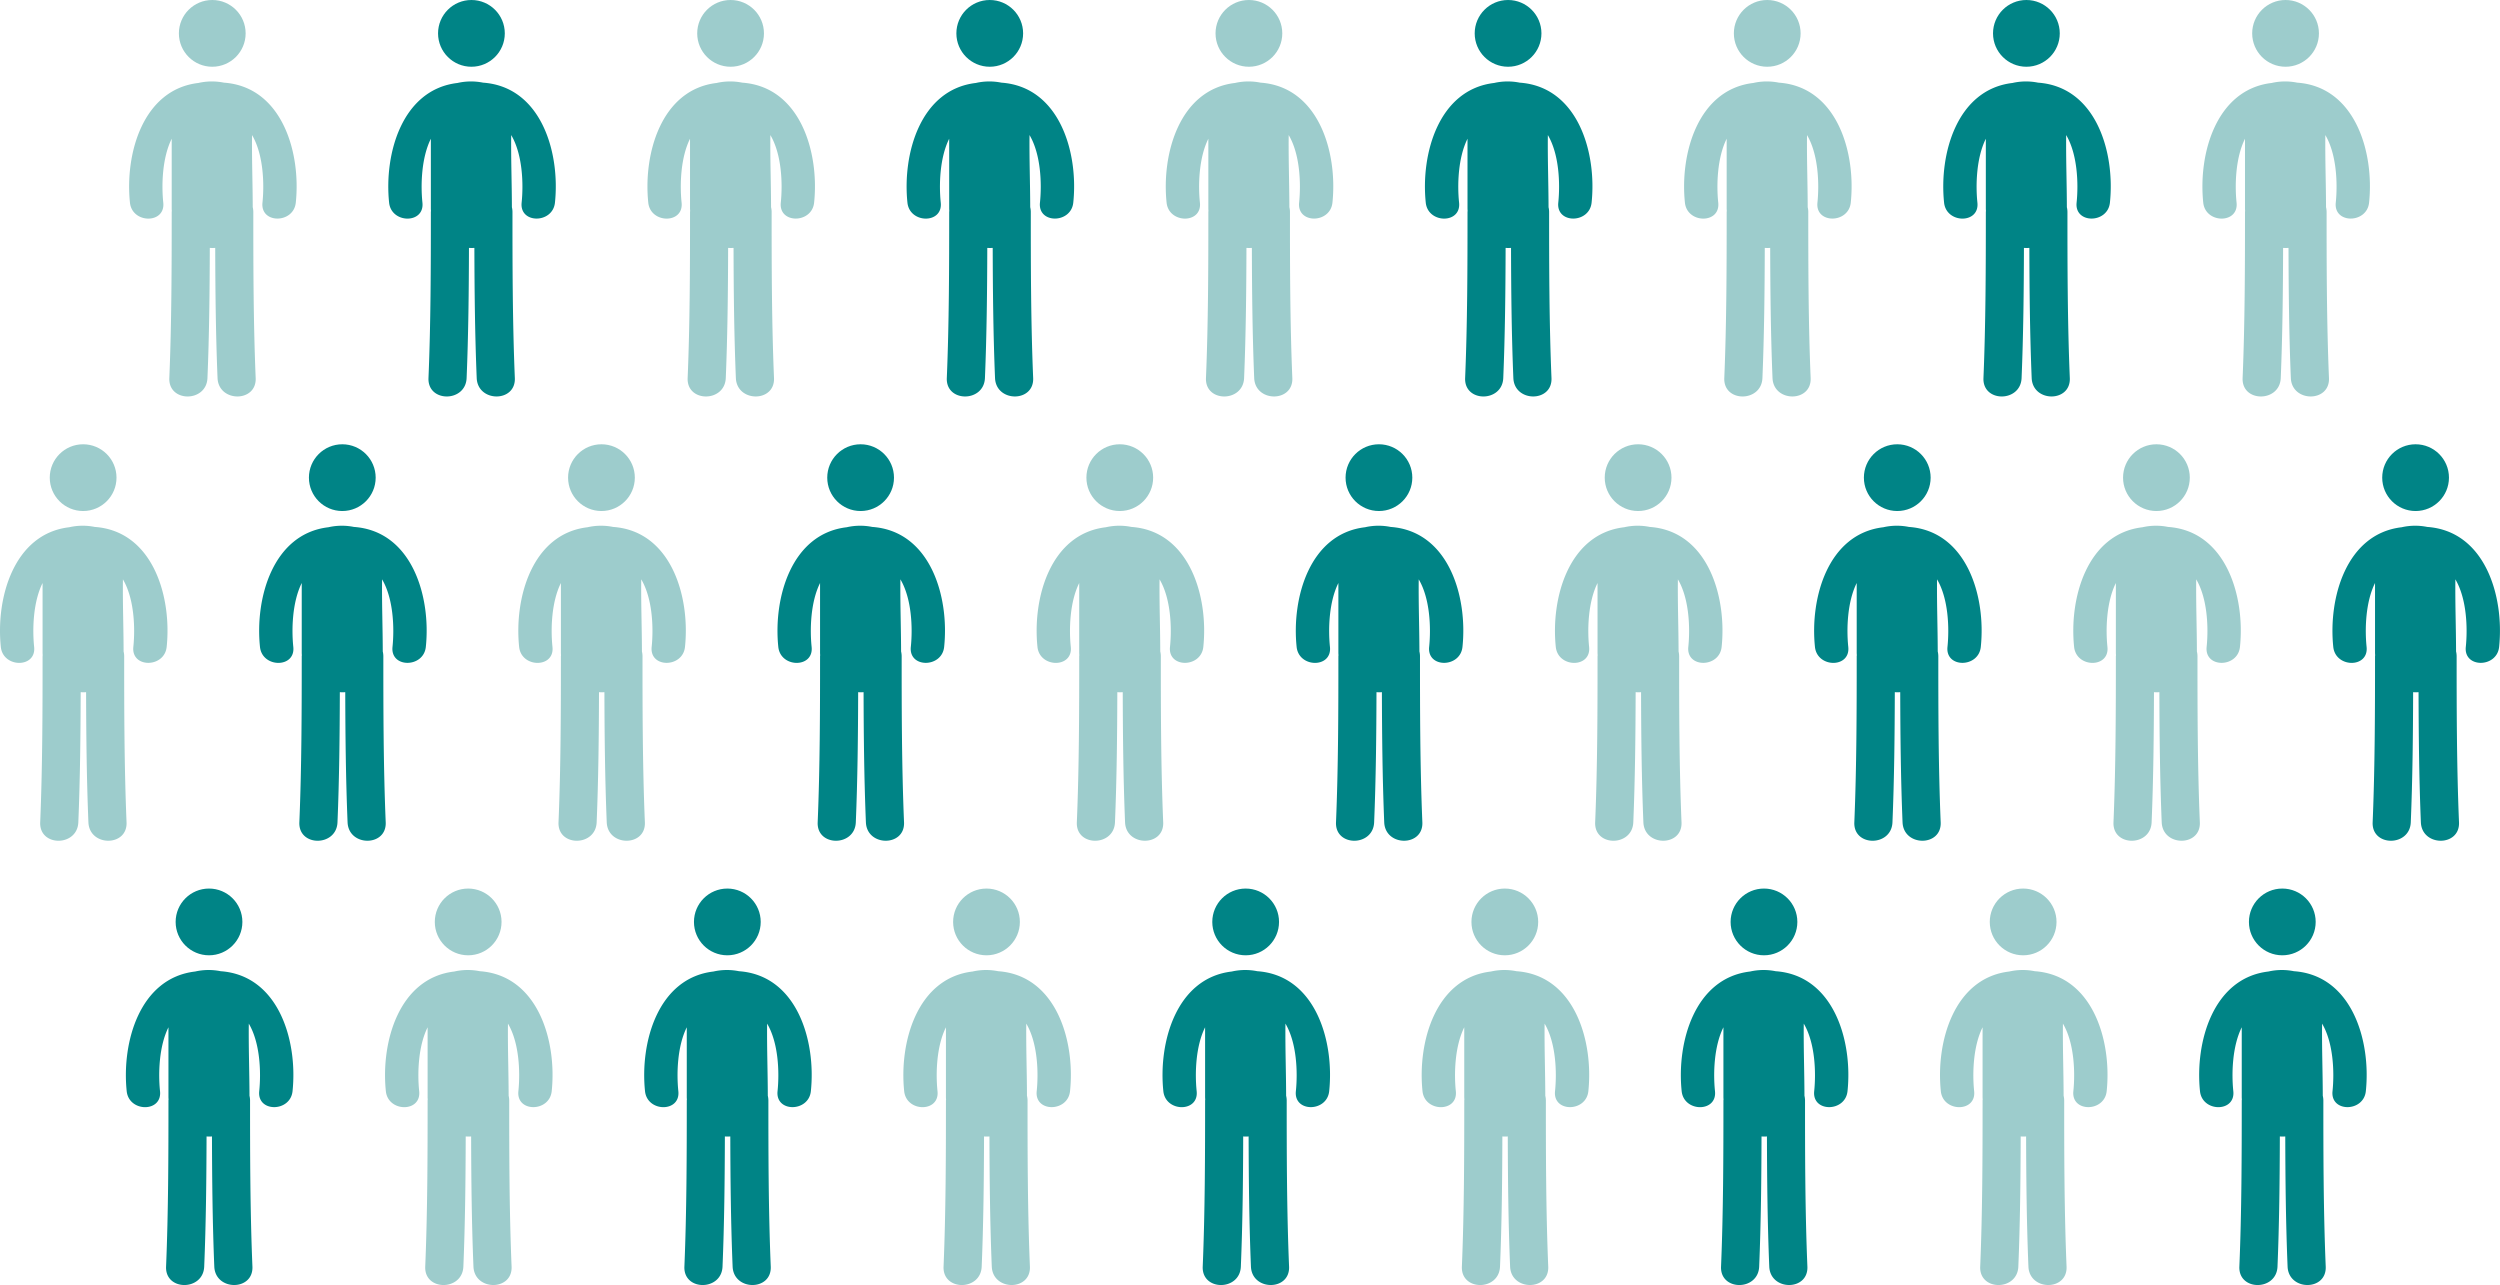
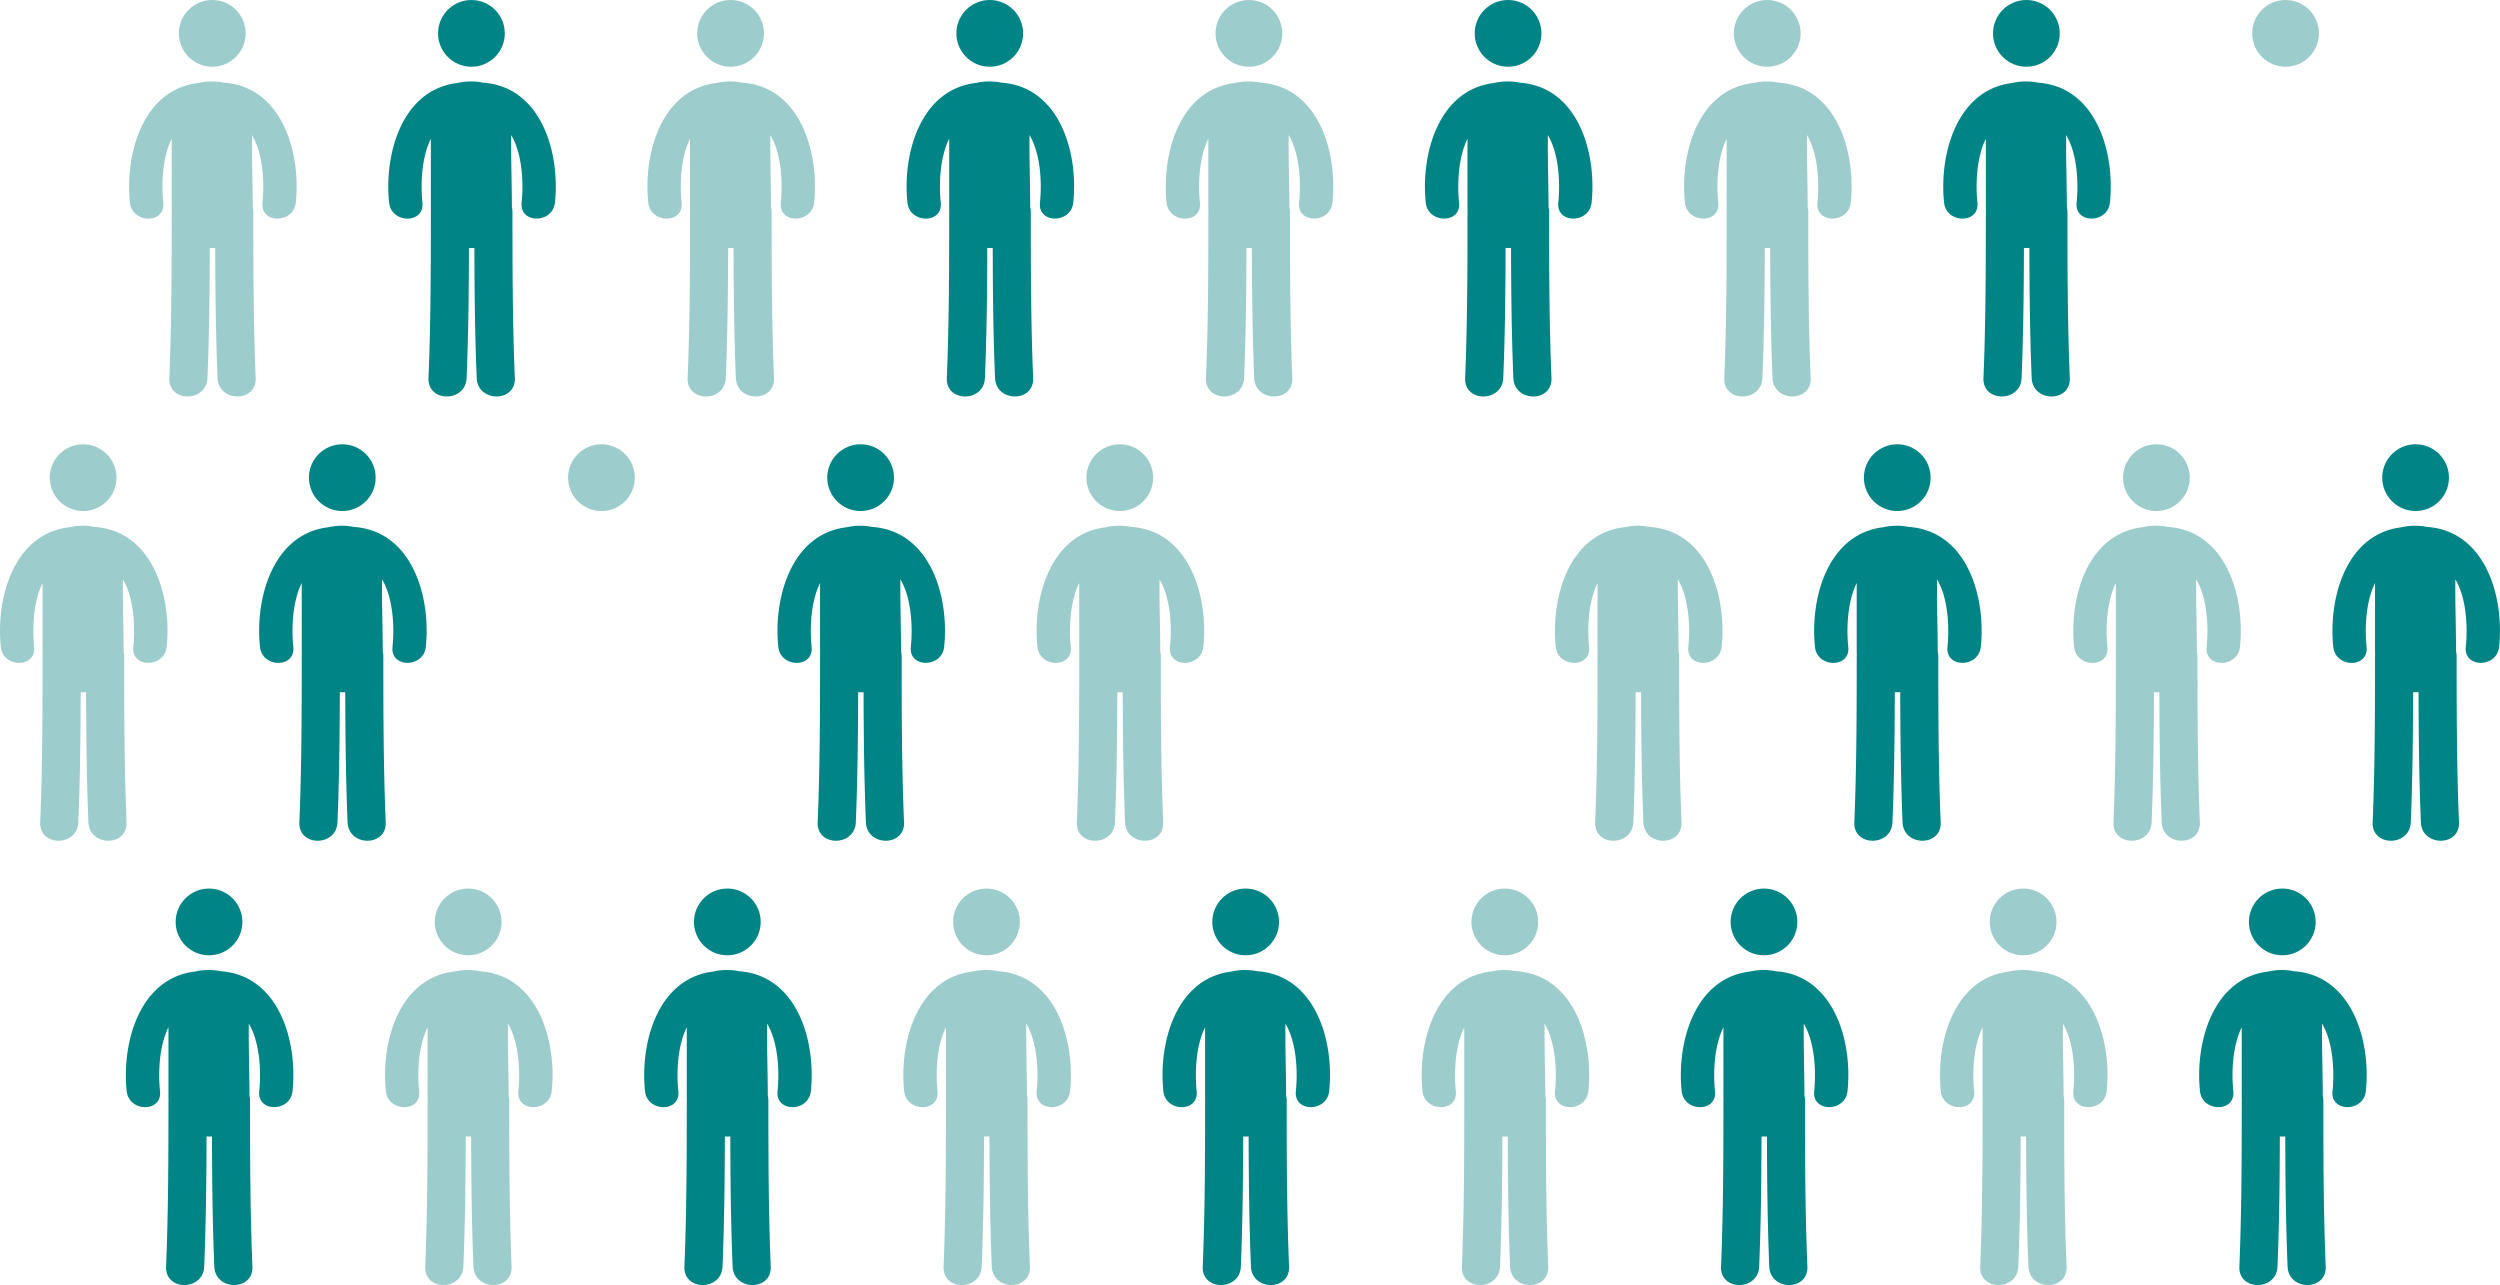
<svg xmlns="http://www.w3.org/2000/svg" width="337.627" height="173.545" viewBox="0 0 337.627 173.545">
  <g id="グループ_844" data-name="グループ 844" transform="translate(-941 -1230)">
    <g id="グループ_425" data-name="グループ 425" transform="translate(5.753 -3262.271)">
      <g id="グループ_424" data-name="グループ 424">
        <circle id="楕円形_5" data-name="楕円形 5" cx="4.507" cy="4.507" r="4.507" transform="translate(941.967 4552.271)" fill="#9dcccc" />
        <path id="パス_1298" data-name="パス 1298" d="M948.044,4563.434a8.2,8.2,0,0,0-3.447.042c-7.493.878-9.926,9.551-9.239,16.164.3,2.859,4.805,2.889,4.5,0-.25-2.41-.143-6.047,1.138-8.632v9.425c0,.111.011.215.016.322,0,.051-.015.094-.015.146,0,7.479-.013,14.955-.322,22.428-.137,3.322,5.014,3.309,5.15,0,.242-5.857.3-11.717.317-17.578a5.905,5.905,0,0,0,.732,0c.015,5.861.074,11.721.314,17.576.137,3.309,5.288,3.322,5.15,0-.309-7.473-.32-14.949-.32-22.428a2.82,2.82,0,0,0-.078-.646c-.007-3.247-.131-6.5-.093-9.742,1.534,2.6,1.674,6.558,1.408,9.125-.3,2.887,4.206,2.858,4.5,0C958.466,4572.888,955.916,4563.99,948.044,4563.434Z" fill="#9dcccc" />
      </g>
    </g>
    <g id="グループ_428" data-name="グループ 428" transform="translate(5.753 -3262.271)">
      <g id="グループ_427" data-name="グループ 427">
        <g id="グループ_426" data-name="グループ 426">
          <circle id="楕円形_6" data-name="楕円形 6" cx="4.507" cy="4.507" r="4.507" transform="translate(976.967 4552.271)" fill="#008486" />
          <path id="パス_1299" data-name="パス 1299" d="M983.044,4563.434a8.2,8.2,0,0,0-3.447.042c-7.493.878-9.926,9.551-9.239,16.164.3,2.859,4.805,2.889,4.5,0-.25-2.41-.143-6.047,1.138-8.632v9.425c0,.111.011.215.016.322,0,.051-.015.094-.015.146,0,7.479-.013,14.955-.322,22.428-.137,3.322,5.014,3.309,5.15,0,.242-5.857.3-11.717.317-17.578a5.905,5.905,0,0,0,.732,0c.015,5.861.074,11.721.314,17.576.137,3.309,5.288,3.322,5.15,0-.309-7.473-.32-14.949-.32-22.428a2.82,2.82,0,0,0-.078-.646c-.007-3.247-.131-6.5-.093-9.742,1.534,2.6,1.674,6.558,1.408,9.125-.3,2.887,4.206,2.858,4.5,0C993.466,4572.888,990.916,4563.99,983.044,4563.434Z" fill="#008486" />
        </g>
      </g>
    </g>
    <g id="グループ_430" data-name="グループ 430" transform="translate(5.753 -3262.271)">
      <g id="グループ_429" data-name="グループ 429">
        <circle id="楕円形_7" data-name="楕円形 7" cx="4.507" cy="4.507" r="4.507" transform="translate(1011.967 4552.271)" fill="#9dcccc" />
-         <path id="パス_1300" data-name="パス 1300" d="M1018.044,4563.434a8.2,8.2,0,0,0-3.447.042c-7.493.878-9.926,9.551-9.239,16.164.3,2.859,4.805,2.889,4.5,0-.25-2.41-.143-6.047,1.138-8.632v9.425c0,.111.011.215.016.322,0,.051-.015.094-.015.146,0,7.479-.013,14.955-.322,22.428-.137,3.322,5.014,3.309,5.15,0,.242-5.857.3-11.717.317-17.578a5.905,5.905,0,0,0,.732,0c.015,5.861.074,11.721.314,17.576.137,3.309,5.288,3.322,5.15,0-.309-7.473-.32-14.949-.32-22.428a2.82,2.82,0,0,0-.078-.646c-.007-3.247-.131-6.5-.093-9.742,1.534,2.6,1.674,6.558,1.408,9.125-.3,2.887,4.206,2.858,4.5,0C1028.466,4572.888,1025.916,4563.99,1018.044,4563.434Z" fill="#9dcccc" />
      </g>
    </g>
    <g id="グループ_433" data-name="グループ 433" transform="translate(5.753 -3262.271)">
      <g id="グループ_432" data-name="グループ 432">
        <g id="グループ_431" data-name="グループ 431">
          <circle id="楕円形_8" data-name="楕円形 8" cx="4.507" cy="4.507" r="4.507" transform="translate(1046.967 4552.271)" fill="#008486" />
          <path id="パス_1301" data-name="パス 1301" d="M1053.044,4563.434a8.2,8.2,0,0,0-3.447.042c-7.493.878-9.926,9.551-9.239,16.164.3,2.859,4.8,2.889,4.5,0-.25-2.41-.143-6.047,1.138-8.632v9.425c0,.111.011.215.016.322,0,.051-.015.094-.015.146,0,7.479-.013,14.955-.322,22.428-.137,3.322,5.014,3.309,5.15,0,.242-5.857.3-11.717.317-17.578a5.906,5.906,0,0,0,.732,0c.015,5.861.074,11.721.314,17.576.137,3.309,5.288,3.322,5.15,0-.309-7.473-.32-14.949-.32-22.428a2.824,2.824,0,0,0-.078-.646c-.007-3.247-.131-6.5-.093-9.742,1.534,2.6,1.674,6.558,1.408,9.125-.3,2.887,4.206,2.858,4.5,0C1063.466,4572.888,1060.916,4563.99,1053.044,4563.434Z" fill="#008486" />
        </g>
      </g>
    </g>
    <g id="グループ_435" data-name="グループ 435" transform="translate(5.753 -3262.271)">
      <g id="グループ_434" data-name="グループ 434">
        <circle id="楕円形_9" data-name="楕円形 9" cx="4.507" cy="4.507" r="4.507" transform="translate(1081.967 4552.271)" fill="#9dcccc" />
        <path id="パス_1302" data-name="パス 1302" d="M1088.044,4563.434a8.2,8.2,0,0,0-3.447.042c-7.493.878-9.926,9.551-9.239,16.164.3,2.859,4.8,2.889,4.5,0-.25-2.41-.143-6.047,1.138-8.632v9.425c0,.111.011.215.016.322,0,.051-.015.094-.015.146,0,7.479-.013,14.955-.322,22.428-.137,3.322,5.014,3.309,5.15,0,.242-5.857.3-11.717.317-17.578a5.906,5.906,0,0,0,.732,0c.015,5.861.074,11.721.314,17.576.137,3.309,5.288,3.322,5.15,0-.309-7.473-.32-14.949-.32-22.428a2.824,2.824,0,0,0-.078-.646c-.007-3.247-.131-6.5-.093-9.742,1.534,2.6,1.674,6.558,1.408,9.125-.3,2.887,4.206,2.858,4.5,0C1098.466,4572.888,1095.916,4563.99,1088.044,4563.434Z" fill="#9dcccc" />
      </g>
    </g>
    <g id="グループ_438" data-name="グループ 438" transform="translate(5.753 -3262.271)">
      <g id="グループ_437" data-name="グループ 437">
        <g id="グループ_436" data-name="グループ 436">
-           <circle id="楕円形_10" data-name="楕円形 10" cx="4.507" cy="4.507" r="4.507" transform="translate(1116.967 4552.271)" fill="#008486" />
-           <path id="パス_1303" data-name="パス 1303" d="M1123.044,4563.434a8.2,8.2,0,0,0-3.447.042c-7.493.878-9.926,9.551-9.239,16.164.3,2.859,4.8,2.889,4.5,0-.25-2.41-.143-6.047,1.138-8.632v9.425c0,.111.011.215.016.322,0,.051-.015.094-.015.146,0,7.479-.013,14.955-.322,22.428-.137,3.322,5.014,3.309,5.15,0,.242-5.857.3-11.717.317-17.578a5.906,5.906,0,0,0,.732,0c.015,5.861.074,11.721.314,17.576.137,3.309,5.288,3.322,5.15,0-.309-7.473-.32-14.949-.32-22.428a2.824,2.824,0,0,0-.078-.646c-.007-3.247-.131-6.5-.093-9.742,1.534,2.6,1.674,6.558,1.408,9.125-.3,2.887,4.206,2.858,4.5,0C1133.466,4572.888,1130.916,4563.99,1123.044,4563.434Z" fill="#008486" />
-         </g>
+           </g>
      </g>
    </g>
    <g id="グループ_440" data-name="グループ 440" transform="translate(5.753 -3262.271)">
      <g id="グループ_439" data-name="グループ 439">
-         <circle id="楕円形_11" data-name="楕円形 11" cx="4.507" cy="4.507" r="4.507" transform="translate(1151.967 4552.271)" fill="#9dcccc" />
        <path id="パス_1304" data-name="パス 1304" d="M1158.044,4563.434a8.2,8.2,0,0,0-3.447.042c-7.493.878-9.926,9.551-9.239,16.164.3,2.859,4.8,2.889,4.5,0-.25-2.41-.143-6.047,1.138-8.632v9.425c0,.111.011.215.016.322,0,.051-.015.094-.015.146,0,7.479-.013,14.955-.322,22.428-.137,3.322,5.014,3.309,5.15,0,.242-5.857.3-11.717.317-17.578a5.906,5.906,0,0,0,.732,0c.015,5.861.074,11.721.314,17.576.137,3.309,5.288,3.322,5.15,0-.309-7.473-.32-14.949-.32-22.428a2.824,2.824,0,0,0-.078-.646c-.007-3.247-.131-6.5-.093-9.742,1.534,2.6,1.674,6.558,1.408,9.125-.3,2.887,4.206,2.858,4.5,0C1168.466,4572.888,1165.916,4563.99,1158.044,4563.434Z" fill="#9dcccc" />
      </g>
    </g>
    <g id="グループ_443" data-name="グループ 443" transform="translate(5.753 -3262.271)">
      <g id="グループ_442" data-name="グループ 442">
        <g id="グループ_441" data-name="グループ 441">
          <circle id="楕円形_12" data-name="楕円形 12" cx="4.507" cy="4.507" r="4.507" transform="translate(1186.967 4552.271)" fill="#008486" />
          <path id="パス_1305" data-name="パス 1305" d="M1193.044,4563.434a8.2,8.2,0,0,0-3.447.042c-7.493.878-9.926,9.551-9.239,16.164.3,2.859,4.8,2.889,4.5,0-.25-2.41-.143-6.047,1.138-8.632v9.425c0,.111.011.215.016.322,0,.051-.015.094-.015.146,0,7.479-.013,14.955-.322,22.428-.137,3.322,5.014,3.309,5.15,0,.242-5.857.3-11.717.317-17.578a5.906,5.906,0,0,0,.732,0c.015,5.861.074,11.721.314,17.576.137,3.309,5.288,3.322,5.15,0-.309-7.473-.32-14.949-.32-22.428a2.824,2.824,0,0,0-.078-.646c-.007-3.247-.131-6.5-.093-9.742,1.534,2.6,1.674,6.558,1.408,9.125-.3,2.887,4.206,2.858,4.5,0C1203.466,4572.888,1200.916,4563.99,1193.044,4563.434Z" fill="#008486" />
        </g>
      </g>
    </g>
    <g id="グループ_445" data-name="グループ 445" transform="translate(5.753 -3262.271)">
      <g id="グループ_444" data-name="グループ 444">
        <circle id="楕円形_13" data-name="楕円形 13" cx="4.507" cy="4.507" r="4.507" transform="translate(1221.967 4552.271)" fill="#9dcccc" />
        <path id="パス_1306" data-name="パス 1306" d="M1228.044,4563.434a8.2,8.2,0,0,0-3.447.042c-7.493.878-9.926,9.551-9.239,16.164.3,2.859,4.8,2.889,4.5,0-.25-2.41-.143-6.047,1.138-8.632v9.425c0,.111.011.215.016.322,0,.051-.015.094-.015.146,0,7.479-.013,14.955-.322,22.428-.137,3.322,5.014,3.309,5.15,0,.242-5.857.3-11.717.317-17.578a5.906,5.906,0,0,0,.732,0c.015,5.861.074,11.721.314,17.576.137,3.309,5.288,3.322,5.15,0-.309-7.473-.32-14.949-.32-22.428a2.824,2.824,0,0,0-.078-.646c-.007-3.247-.131-6.5-.093-9.742,1.534,2.6,1.674,6.558,1.408,9.125-.3,2.887,4.206,2.858,4.5,0C1238.466,4572.888,1235.916,4563.99,1228.044,4563.434Z" fill="#9dcccc" />
      </g>
    </g>
    <g id="グループ_448" data-name="グループ 448" transform="translate(5.753 -3262.271)">
      <g id="グループ_447" data-name="グループ 447">
        <g id="グループ_446" data-name="グループ 446">
          <circle id="楕円形_14" data-name="楕円形 14" cx="4.507" cy="4.507" r="4.507" transform="translate(1256.967 4552.271)" fill="#008486" />
          <path id="パス_1307" data-name="パス 1307" d="M1263.044,4563.434a8.2,8.2,0,0,0-3.447.042c-7.493.878-9.926,9.551-9.239,16.164.3,2.859,4.8,2.889,4.5,0-.25-2.41-.143-6.047,1.138-8.632v9.425c0,.111.011.215.016.322,0,.051-.015.094-.015.146,0,7.479-.013,14.955-.322,22.428-.137,3.322,5.014,3.309,5.15,0,.242-5.857.3-11.717.317-17.578a5.906,5.906,0,0,0,.732,0c.015,5.861.074,11.721.314,17.576.137,3.309,5.288,3.322,5.15,0-.309-7.473-.32-14.949-.32-22.428a2.824,2.824,0,0,0-.078-.646c-.007-3.247-.131-6.5-.093-9.742,1.534,2.6,1.674,6.558,1.408,9.125-.3,2.887,4.206,2.858,4.5,0C1273.466,4572.888,1270.916,4563.99,1263.044,4563.434Z" fill="#008486" />
        </g>
      </g>
    </g>
    <g id="グループ_451" data-name="グループ 451" transform="translate(5.753 -3262.271)">
      <g id="グループ_450" data-name="グループ 450">
        <g id="グループ_449" data-name="グループ 449">
          <circle id="楕円形_15" data-name="楕円形 15" cx="4.507" cy="4.507" r="4.507" transform="translate(959.406 4492.271)" fill="#9dcccc" />
          <path id="パス_1308" data-name="パス 1308" d="M965.483,4503.434a8.2,8.2,0,0,0-3.447.042c-7.493.878-9.926,9.551-9.239,16.164.3,2.859,4.8,2.889,4.5,0-.25-2.41-.143-6.047,1.138-8.632v9.425c0,.111.011.215.016.322,0,.051-.015.094-.015.146,0,7.479-.013,14.955-.322,22.428-.137,3.322,5.014,3.309,5.15,0,.242-5.857.3-11.717.317-17.578a5.905,5.905,0,0,0,.732,0c.015,5.861.074,11.721.314,17.576.137,3.309,5.288,3.322,5.15,0-.309-7.473-.32-14.949-.32-22.428a2.824,2.824,0,0,0-.078-.646c-.007-3.247-.131-6.5-.093-9.742,1.534,2.6,1.674,6.558,1.408,9.125-.3,2.887,4.206,2.858,4.5,0C975.905,4512.888,973.355,4503.99,965.483,4503.434Z" fill="#9dcccc" />
        </g>
      </g>
    </g>
    <g id="グループ_453" data-name="グループ 453" transform="translate(5.753 -3262.271)">
      <g id="グループ_452" data-name="グループ 452">
        <circle id="楕円形_16" data-name="楕円形 16" cx="4.507" cy="4.507" r="4.507" transform="translate(994.406 4492.271)" fill="#008486" />
        <path id="パス_1309" data-name="パス 1309" d="M1000.483,4503.434a8.2,8.2,0,0,0-3.447.042c-7.493.878-9.926,9.551-9.239,16.164.3,2.859,4.8,2.889,4.5,0-.25-2.41-.143-6.047,1.138-8.632v9.425c0,.111.011.215.016.322,0,.051-.015.094-.015.146,0,7.479-.013,14.955-.322,22.428-.137,3.322,5.014,3.309,5.15,0,.242-5.857.3-11.717.317-17.578a5.905,5.905,0,0,0,.732,0c.015,5.861.074,11.721.314,17.576.137,3.309,5.288,3.322,5.15,0-.309-7.473-.32-14.949-.32-22.428a2.824,2.824,0,0,0-.078-.646c-.007-3.247-.131-6.5-.093-9.742,1.534,2.6,1.674,6.558,1.408,9.125-.3,2.887,4.206,2.858,4.5,0C1010.905,4512.888,1008.355,4503.99,1000.483,4503.434Z" fill="#008486" />
      </g>
    </g>
    <g id="グループ_456" data-name="グループ 456" transform="translate(5.753 -3262.271)">
      <g id="グループ_455" data-name="グループ 455">
        <g id="グループ_454" data-name="グループ 454">
          <circle id="楕円形_17" data-name="楕円形 17" cx="4.507" cy="4.507" r="4.507" transform="translate(1029.406 4492.271)" fill="#9dcccc" />
          <path id="パス_1310" data-name="パス 1310" d="M1035.483,4503.434a8.2,8.2,0,0,0-3.447.042c-7.493.878-9.926,9.551-9.239,16.164.3,2.859,4.805,2.889,4.5,0-.25-2.41-.143-6.047,1.138-8.632v9.425c0,.111.011.215.016.322,0,.051-.015.094-.015.146,0,7.479-.013,14.955-.322,22.428-.137,3.322,5.014,3.309,5.15,0,.242-5.857.3-11.717.317-17.578a5.906,5.906,0,0,0,.732,0c.015,5.861.074,11.721.314,17.576.137,3.309,5.288,3.322,5.15,0-.309-7.473-.32-14.949-.32-22.428a2.824,2.824,0,0,0-.078-.646c-.007-3.247-.131-6.5-.093-9.742,1.534,2.6,1.674,6.558,1.408,9.125-.3,2.887,4.206,2.858,4.5,0C1045.905,4512.888,1043.355,4503.99,1035.483,4503.434Z" fill="#9dcccc" />
        </g>
      </g>
    </g>
    <g id="グループ_458" data-name="グループ 458" transform="translate(5.753 -3262.271)">
      <g id="グループ_457" data-name="グループ 457">
        <circle id="楕円形_18" data-name="楕円形 18" cx="4.507" cy="4.507" r="4.507" transform="translate(1064.406 4492.271)" fill="#008486" />
        <path id="パス_1311" data-name="パス 1311" d="M1070.483,4503.434a8.2,8.2,0,0,0-3.447.042c-7.493.878-9.926,9.551-9.239,16.164.3,2.859,4.805,2.889,4.5,0-.25-2.41-.143-6.047,1.138-8.632v9.425c0,.111.011.215.016.322,0,.051-.015.094-.015.146,0,7.479-.013,14.955-.322,22.428-.137,3.322,5.014,3.309,5.15,0,.242-5.857.3-11.717.317-17.578a5.906,5.906,0,0,0,.732,0c.015,5.861.074,11.721.314,17.576.137,3.309,5.288,3.322,5.15,0-.309-7.473-.32-14.949-.32-22.428a2.824,2.824,0,0,0-.078-.646c-.007-3.247-.131-6.5-.093-9.742,1.534,2.6,1.674,6.558,1.408,9.125-.3,2.887,4.206,2.858,4.5,0C1080.905,4512.888,1078.355,4503.99,1070.483,4503.434Z" fill="#008486" />
      </g>
    </g>
    <g id="グループ_461" data-name="グループ 461" transform="translate(5.753 -3262.271)">
      <g id="グループ_460" data-name="グループ 460">
        <g id="グループ_459" data-name="グループ 459">
          <circle id="楕円形_19" data-name="楕円形 19" cx="4.507" cy="4.507" r="4.507" transform="translate(1099.406 4492.271)" fill="#9dcccc" />
          <path id="パス_1312" data-name="パス 1312" d="M1105.483,4503.434a8.2,8.2,0,0,0-3.447.042c-7.493.878-9.926,9.551-9.239,16.164.3,2.859,4.805,2.889,4.5,0-.25-2.41-.143-6.047,1.138-8.632v9.425c0,.111.011.215.016.322,0,.051-.015.094-.015.146,0,7.479-.013,14.955-.322,22.428-.137,3.322,5.014,3.309,5.15,0,.242-5.857.3-11.717.317-17.578a5.906,5.906,0,0,0,.732,0c.015,5.861.074,11.721.314,17.576.137,3.309,5.288,3.322,5.15,0-.309-7.473-.32-14.949-.32-22.428a2.824,2.824,0,0,0-.078-.646c-.007-3.247-.131-6.5-.093-9.742,1.534,2.6,1.674,6.558,1.408,9.125-.3,2.887,4.206,2.858,4.5,0C1115.905,4512.888,1113.355,4503.99,1105.483,4503.434Z" fill="#9dcccc" />
        </g>
      </g>
    </g>
    <g id="グループ_463" data-name="グループ 463" transform="translate(5.753 -3262.271)">
      <g id="グループ_462" data-name="グループ 462">
        <circle id="楕円形_20" data-name="楕円形 20" cx="4.507" cy="4.507" r="4.507" transform="translate(1134.406 4492.271)" fill="#008486" />
        <path id="パス_1313" data-name="パス 1313" d="M1140.483,4503.434a8.2,8.2,0,0,0-3.447.042c-7.493.878-9.926,9.551-9.239,16.164.3,2.859,4.805,2.889,4.5,0-.25-2.41-.143-6.047,1.138-8.632v9.425c0,.111.011.215.016.322,0,.051-.015.094-.015.146,0,7.479-.013,14.955-.322,22.428-.137,3.322,5.014,3.309,5.15,0,.242-5.857.3-11.717.317-17.578a5.906,5.906,0,0,0,.732,0c.015,5.861.074,11.721.314,17.576.137,3.309,5.288,3.322,5.15,0-.309-7.473-.32-14.949-.32-22.428a2.824,2.824,0,0,0-.078-.646c-.007-3.247-.131-6.5-.093-9.742,1.534,2.6,1.674,6.558,1.408,9.125-.3,2.887,4.206,2.858,4.5,0C1150.905,4512.888,1148.355,4503.99,1140.483,4503.434Z" fill="#008486" />
      </g>
    </g>
    <g id="グループ_466" data-name="グループ 466" transform="translate(5.753 -3262.271)">
      <g id="グループ_465" data-name="グループ 465">
        <g id="グループ_464" data-name="グループ 464">
          <circle id="楕円形_21" data-name="楕円形 21" cx="4.507" cy="4.507" r="4.507" transform="translate(1169.406 4492.271)" fill="#9dcccc" />
          <path id="パス_1314" data-name="パス 1314" d="M1175.483,4503.434a8.2,8.2,0,0,0-3.447.042c-7.493.878-9.926,9.551-9.239,16.164.3,2.859,4.805,2.889,4.5,0-.25-2.41-.143-6.047,1.138-8.632v9.425c0,.111.011.215.016.322,0,.051-.015.094-.015.146,0,7.479-.013,14.955-.322,22.428-.137,3.322,5.014,3.309,5.15,0,.242-5.857.3-11.717.317-17.578a5.906,5.906,0,0,0,.732,0c.015,5.861.074,11.721.314,17.576.137,3.309,5.288,3.322,5.15,0-.309-7.473-.32-14.949-.32-22.428a2.824,2.824,0,0,0-.078-.646c-.007-3.247-.131-6.5-.093-9.742,1.534,2.6,1.674,6.558,1.408,9.125-.3,2.887,4.206,2.858,4.5,0C1185.905,4512.888,1183.355,4503.99,1175.483,4503.434Z" fill="#9dcccc" />
        </g>
      </g>
    </g>
    <g id="グループ_468" data-name="グループ 468" transform="translate(5.753 -3262.271)">
      <g id="グループ_467" data-name="グループ 467">
        <circle id="楕円形_22" data-name="楕円形 22" cx="4.507" cy="4.507" r="4.507" transform="translate(1204.406 4492.271)" fill="#008486" />
        <path id="パス_1315" data-name="パス 1315" d="M1210.483,4503.434a8.2,8.2,0,0,0-3.447.042c-7.493.878-9.926,9.551-9.239,16.164.3,2.859,4.805,2.889,4.5,0-.25-2.41-.143-6.047,1.138-8.632v9.425c0,.111.011.215.016.322,0,.051-.015.094-.015.146,0,7.479-.013,14.955-.322,22.428-.137,3.322,5.014,3.309,5.15,0,.242-5.857.3-11.717.317-17.578a5.906,5.906,0,0,0,.732,0c.015,5.861.074,11.721.314,17.576.137,3.309,5.288,3.322,5.15,0-.309-7.473-.32-14.949-.32-22.428a2.824,2.824,0,0,0-.078-.646c-.007-3.247-.131-6.5-.093-9.742,1.534,2.6,1.674,6.558,1.408,9.125-.3,2.887,4.206,2.858,4.5,0C1220.905,4512.888,1218.355,4503.99,1210.483,4503.434Z" fill="#008486" />
      </g>
    </g>
    <g id="グループ_471" data-name="グループ 471" transform="translate(5.753 -3262.271)">
      <g id="グループ_470" data-name="グループ 470">
        <g id="グループ_469" data-name="グループ 469">
          <circle id="楕円形_23" data-name="楕円形 23" cx="4.507" cy="4.507" r="4.507" transform="translate(1239.406 4492.271)" fill="#9dcccc" />
-           <path id="パス_1316" data-name="パス 1316" d="M1245.483,4503.434a8.2,8.2,0,0,0-3.447.042c-7.493.878-9.926,9.551-9.239,16.164.3,2.859,4.805,2.889,4.5,0-.25-2.41-.143-6.047,1.138-8.632v9.425c0,.111.011.215.016.322,0,.051-.015.094-.015.146,0,7.479-.013,14.955-.322,22.428-.137,3.322,5.014,3.309,5.15,0,.242-5.857.3-11.717.317-17.578a5.906,5.906,0,0,0,.732,0c.015,5.861.074,11.721.314,17.576.137,3.309,5.288,3.322,5.15,0-.309-7.473-.32-14.949-.32-22.428a2.824,2.824,0,0,0-.078-.646c-.007-3.247-.131-6.5-.093-9.742,1.534,2.6,1.674,6.558,1.408,9.125-.3,2.887,4.206,2.858,4.5,0C1255.905,4512.888,1253.355,4503.99,1245.483,4503.434Z" fill="#9dcccc" />
        </g>
      </g>
    </g>
    <g id="グループ_474" data-name="グループ 474" transform="translate(5.753 -3262.271)">
      <g id="グループ_473" data-name="グループ 473">
        <g id="グループ_472" data-name="グループ 472">
          <circle id="楕円形_24" data-name="楕円形 24" cx="4.507" cy="4.507" r="4.507" transform="translate(958.967 4612.271)" fill="#008486" />
          <path id="パス_1317" data-name="パス 1317" d="M965.044,4623.434a8.2,8.2,0,0,0-3.447.042c-7.493.878-9.926,9.551-9.239,16.164.3,2.859,4.805,2.889,4.5,0-.25-2.41-.143-6.047,1.138-8.632v9.425c0,.111.011.215.016.322,0,.051-.015.094-.015.146,0,7.479-.013,14.955-.322,22.428-.137,3.322,5.014,3.309,5.15,0,.242-5.857.3-11.717.317-17.578a5.905,5.905,0,0,0,.732,0c.015,5.861.074,11.721.314,17.576.137,3.309,5.288,3.322,5.15,0-.309-7.473-.32-14.949-.32-22.428a2.82,2.82,0,0,0-.078-.646c-.007-3.247-.131-6.5-.093-9.742,1.534,2.6,1.674,6.558,1.408,9.125-.3,2.887,4.206,2.858,4.5,0C975.466,4632.888,972.916,4623.99,965.044,4623.434Z" fill="#008486" />
        </g>
      </g>
    </g>
    <g id="グループ_477" data-name="グループ 477" transform="translate(5.753 -3262.271)">
      <g id="グループ_476" data-name="グループ 476">
        <g id="グループ_475" data-name="グループ 475">
          <circle id="楕円形_25" data-name="楕円形 25" cx="4.507" cy="4.507" r="4.507" transform="translate(993.967 4612.271)" fill="#9dcccc" />
          <path id="パス_1318" data-name="パス 1318" d="M1000.044,4623.434a8.2,8.2,0,0,0-3.447.042c-7.493.878-9.926,9.551-9.239,16.164.3,2.859,4.805,2.889,4.5,0-.25-2.41-.143-6.047,1.138-8.632v9.425c0,.111.011.215.016.322,0,.051-.015.094-.015.146,0,7.479-.013,14.955-.322,22.428-.137,3.322,5.014,3.309,5.15,0,.242-5.857.3-11.717.317-17.578a5.905,5.905,0,0,0,.732,0c.015,5.861.074,11.721.314,17.576.137,3.309,5.288,3.322,5.15,0-.309-7.473-.32-14.949-.32-22.428a2.82,2.82,0,0,0-.078-.646c-.007-3.247-.131-6.5-.093-9.742,1.534,2.6,1.674,6.558,1.408,9.125-.3,2.887,4.206,2.858,4.5,0C1010.466,4632.888,1007.916,4623.99,1000.044,4623.434Z" fill="#9dcccc" />
        </g>
      </g>
    </g>
    <g id="グループ_480" data-name="グループ 480" transform="translate(5.753 -3262.271)">
      <g id="グループ_479" data-name="グループ 479">
        <g id="グループ_478" data-name="グループ 478">
          <circle id="楕円形_26" data-name="楕円形 26" cx="4.507" cy="4.507" r="4.507" transform="translate(1028.967 4612.271)" fill="#008486" />
          <path id="パス_1319" data-name="パス 1319" d="M1035.044,4623.434a8.2,8.2,0,0,0-3.447.042c-7.493.878-9.926,9.551-9.239,16.164.3,2.859,4.8,2.889,4.5,0-.25-2.41-.143-6.047,1.138-8.632v9.425c0,.111.011.215.016.322,0,.051-.015.094-.015.146,0,7.479-.013,14.955-.322,22.428-.137,3.322,5.014,3.309,5.15,0,.242-5.857.3-11.717.317-17.578a5.906,5.906,0,0,0,.732,0c.015,5.861.074,11.721.314,17.576.137,3.309,5.288,3.322,5.15,0-.309-7.473-.32-14.949-.32-22.428a2.824,2.824,0,0,0-.078-.646c-.007-3.247-.131-6.5-.093-9.742,1.534,2.6,1.674,6.558,1.408,9.125-.3,2.887,4.206,2.858,4.5,0C1045.466,4632.888,1042.916,4623.99,1035.044,4623.434Z" fill="#008486" />
        </g>
      </g>
    </g>
    <g id="グループ_483" data-name="グループ 483" transform="translate(5.753 -3262.271)">
      <g id="グループ_482" data-name="グループ 482">
        <g id="グループ_481" data-name="グループ 481">
          <circle id="楕円形_27" data-name="楕円形 27" cx="4.507" cy="4.507" r="4.507" transform="translate(1063.967 4612.271)" fill="#9dcccc" />
          <path id="パス_1320" data-name="パス 1320" d="M1070.044,4623.434a8.2,8.2,0,0,0-3.447.042c-7.493.878-9.926,9.551-9.239,16.164.3,2.859,4.8,2.889,4.5,0-.25-2.41-.143-6.047,1.138-8.632v9.425c0,.111.011.215.016.322,0,.051-.015.094-.015.146,0,7.479-.013,14.955-.322,22.428-.137,3.322,5.014,3.309,5.15,0,.242-5.857.3-11.717.317-17.578a5.906,5.906,0,0,0,.732,0c.015,5.861.074,11.721.314,17.576.137,3.309,5.288,3.322,5.15,0-.309-7.473-.32-14.949-.32-22.428a2.824,2.824,0,0,0-.078-.646c-.007-3.247-.131-6.5-.093-9.742,1.534,2.6,1.674,6.558,1.408,9.125-.3,2.887,4.206,2.858,4.5,0C1080.466,4632.888,1077.916,4623.99,1070.044,4623.434Z" fill="#9dcccc" />
        </g>
      </g>
    </g>
    <g id="グループ_486" data-name="グループ 486" transform="translate(5.753 -3262.271)">
      <g id="グループ_485" data-name="グループ 485">
        <g id="グループ_484" data-name="グループ 484">
          <circle id="楕円形_28" data-name="楕円形 28" cx="4.507" cy="4.507" r="4.507" transform="translate(1098.967 4612.271)" fill="#008486" />
          <path id="パス_1321" data-name="パス 1321" d="M1105.044,4623.434a8.2,8.2,0,0,0-3.447.042c-7.493.878-9.926,9.551-9.239,16.164.3,2.859,4.8,2.889,4.5,0-.25-2.41-.143-6.047,1.138-8.632v9.425c0,.111.011.215.016.322,0,.051-.015.094-.015.146,0,7.479-.013,14.955-.322,22.428-.137,3.322,5.014,3.309,5.15,0,.242-5.857.3-11.717.317-17.578a5.906,5.906,0,0,0,.732,0c.015,5.861.074,11.721.314,17.576.137,3.309,5.288,3.322,5.15,0-.309-7.473-.32-14.949-.32-22.428a2.824,2.824,0,0,0-.078-.646c-.007-3.247-.131-6.5-.093-9.742,1.534,2.6,1.674,6.558,1.408,9.125-.3,2.887,4.206,2.858,4.5,0C1115.466,4632.888,1112.916,4623.99,1105.044,4623.434Z" fill="#008486" />
        </g>
      </g>
    </g>
    <g id="グループ_489" data-name="グループ 489" transform="translate(5.753 -3262.271)">
      <g id="グループ_488" data-name="グループ 488">
        <g id="グループ_487" data-name="グループ 487">
          <circle id="楕円形_29" data-name="楕円形 29" cx="4.507" cy="4.507" r="4.507" transform="translate(1133.967 4612.271)" fill="#9dcccc" />
          <path id="パス_1322" data-name="パス 1322" d="M1140.044,4623.434a8.2,8.2,0,0,0-3.447.042c-7.493.878-9.926,9.551-9.239,16.164.3,2.859,4.8,2.889,4.5,0-.25-2.41-.143-6.047,1.138-8.632v9.425c0,.111.011.215.016.322,0,.051-.015.094-.015.146,0,7.479-.013,14.955-.322,22.428-.137,3.322,5.014,3.309,5.15,0,.242-5.857.3-11.717.317-17.578a5.906,5.906,0,0,0,.732,0c.015,5.861.074,11.721.314,17.576.137,3.309,5.288,3.322,5.15,0-.309-7.473-.32-14.949-.32-22.428a2.824,2.824,0,0,0-.078-.646c-.007-3.247-.131-6.5-.093-9.742,1.534,2.6,1.674,6.558,1.408,9.125-.3,2.887,4.206,2.858,4.5,0C1150.466,4632.888,1147.916,4623.99,1140.044,4623.434Z" fill="#9dcccc" />
        </g>
      </g>
    </g>
    <g id="グループ_492" data-name="グループ 492" transform="translate(5.753 -3262.271)">
      <g id="グループ_491" data-name="グループ 491">
        <g id="グループ_490" data-name="グループ 490">
          <circle id="楕円形_30" data-name="楕円形 30" cx="4.507" cy="4.507" r="4.507" transform="translate(1168.967 4612.271)" fill="#008486" />
          <path id="パス_1323" data-name="パス 1323" d="M1175.044,4623.434a8.2,8.2,0,0,0-3.447.042c-7.493.878-9.926,9.551-9.239,16.164.3,2.859,4.8,2.889,4.5,0-.25-2.41-.143-6.047,1.138-8.632v9.425c0,.111.011.215.016.322,0,.051-.015.094-.015.146,0,7.479-.013,14.955-.322,22.428-.137,3.322,5.014,3.309,5.15,0,.242-5.857.3-11.717.317-17.578a5.906,5.906,0,0,0,.732,0c.015,5.861.074,11.721.314,17.576.137,3.309,5.288,3.322,5.15,0-.309-7.473-.32-14.949-.32-22.428a2.824,2.824,0,0,0-.078-.646c-.007-3.247-.131-6.5-.093-9.742,1.534,2.6,1.674,6.558,1.408,9.125-.3,2.887,4.206,2.858,4.5,0C1185.466,4632.888,1182.916,4623.99,1175.044,4623.434Z" fill="#008486" />
        </g>
      </g>
    </g>
    <g id="グループ_495" data-name="グループ 495" transform="translate(5.753 -3262.271)">
      <g id="グループ_494" data-name="グループ 494">
        <g id="グループ_493" data-name="グループ 493">
          <circle id="楕円形_31" data-name="楕円形 31" cx="4.507" cy="4.507" r="4.507" transform="translate(1203.967 4612.271)" fill="#9dcccc" />
          <path id="パス_1324" data-name="パス 1324" d="M1210.044,4623.434a8.2,8.2,0,0,0-3.447.042c-7.493.878-9.926,9.551-9.239,16.164.3,2.859,4.8,2.889,4.5,0-.25-2.41-.143-6.047,1.138-8.632v9.425c0,.111.011.215.016.322,0,.051-.015.094-.015.146,0,7.479-.013,14.955-.322,22.428-.137,3.322,5.014,3.309,5.15,0,.242-5.857.3-11.717.317-17.578a5.906,5.906,0,0,0,.732,0c.015,5.861.074,11.721.314,17.576.137,3.309,5.288,3.322,5.15,0-.309-7.473-.32-14.949-.32-22.428a2.824,2.824,0,0,0-.078-.646c-.007-3.247-.131-6.5-.093-9.742,1.534,2.6,1.674,6.558,1.408,9.125-.3,2.887,4.206,2.858,4.5,0C1220.466,4632.888,1217.916,4623.99,1210.044,4623.434Z" fill="#9dcccc" />
        </g>
      </g>
    </g>
    <g id="グループ_498" data-name="グループ 498" transform="translate(5.753 -3262.271)">
      <g id="グループ_497" data-name="グループ 497">
        <g id="グループ_496" data-name="グループ 496">
          <circle id="楕円形_32" data-name="楕円形 32" cx="4.507" cy="4.507" r="4.507" transform="translate(1238.967 4612.271)" fill="#008486" />
          <path id="パス_1325" data-name="パス 1325" d="M1245.044,4623.434a8.2,8.2,0,0,0-3.447.042c-7.493.878-9.926,9.551-9.239,16.164.3,2.859,4.8,2.889,4.5,0-.25-2.41-.143-6.047,1.138-8.632v9.425c0,.111.011.215.016.322,0,.051-.015.094-.015.146,0,7.479-.013,14.955-.322,22.428-.137,3.322,5.014,3.309,5.15,0,.242-5.857.3-11.717.317-17.578a5.906,5.906,0,0,0,.732,0c.015,5.861.074,11.721.314,17.576.137,3.309,5.288,3.322,5.15,0-.309-7.473-.32-14.949-.32-22.428a2.824,2.824,0,0,0-.078-.646c-.007-3.247-.131-6.5-.093-9.742,1.534,2.6,1.674,6.558,1.408,9.125-.3,2.887,4.206,2.858,4.5,0C1255.466,4632.888,1252.916,4623.99,1245.044,4623.434Z" fill="#008486" />
        </g>
      </g>
    </g>
  </g>
</svg>